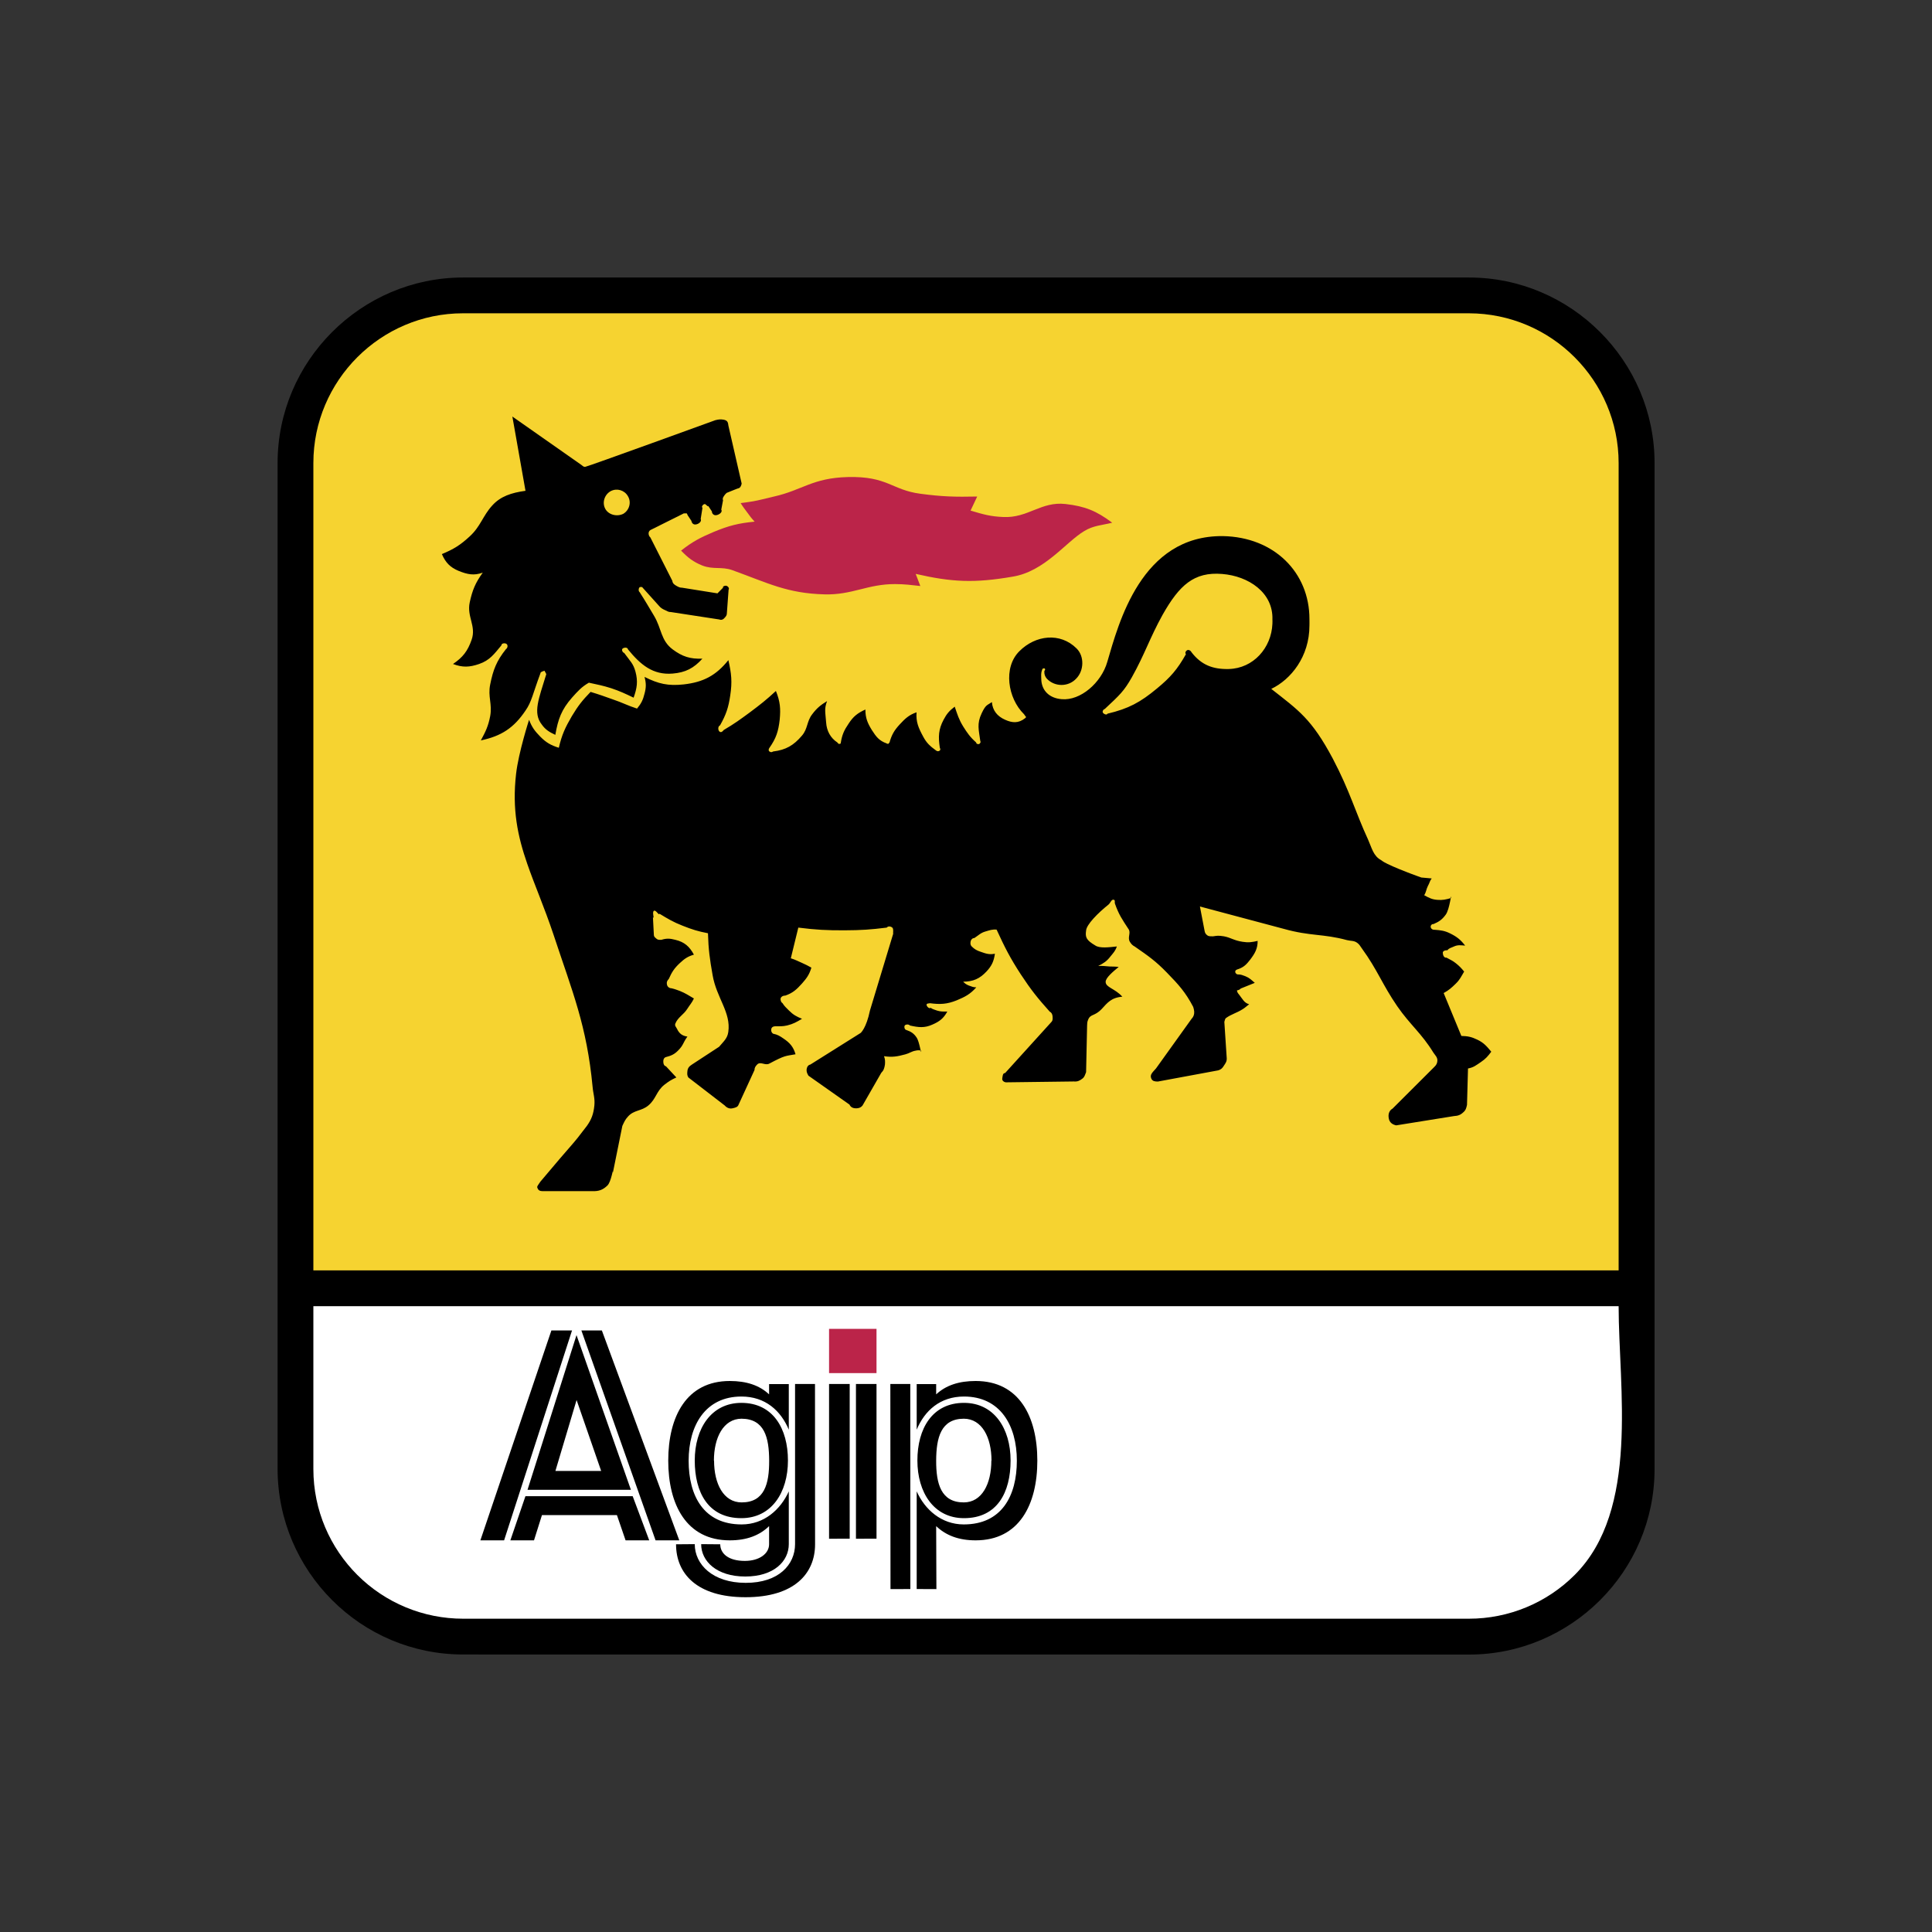
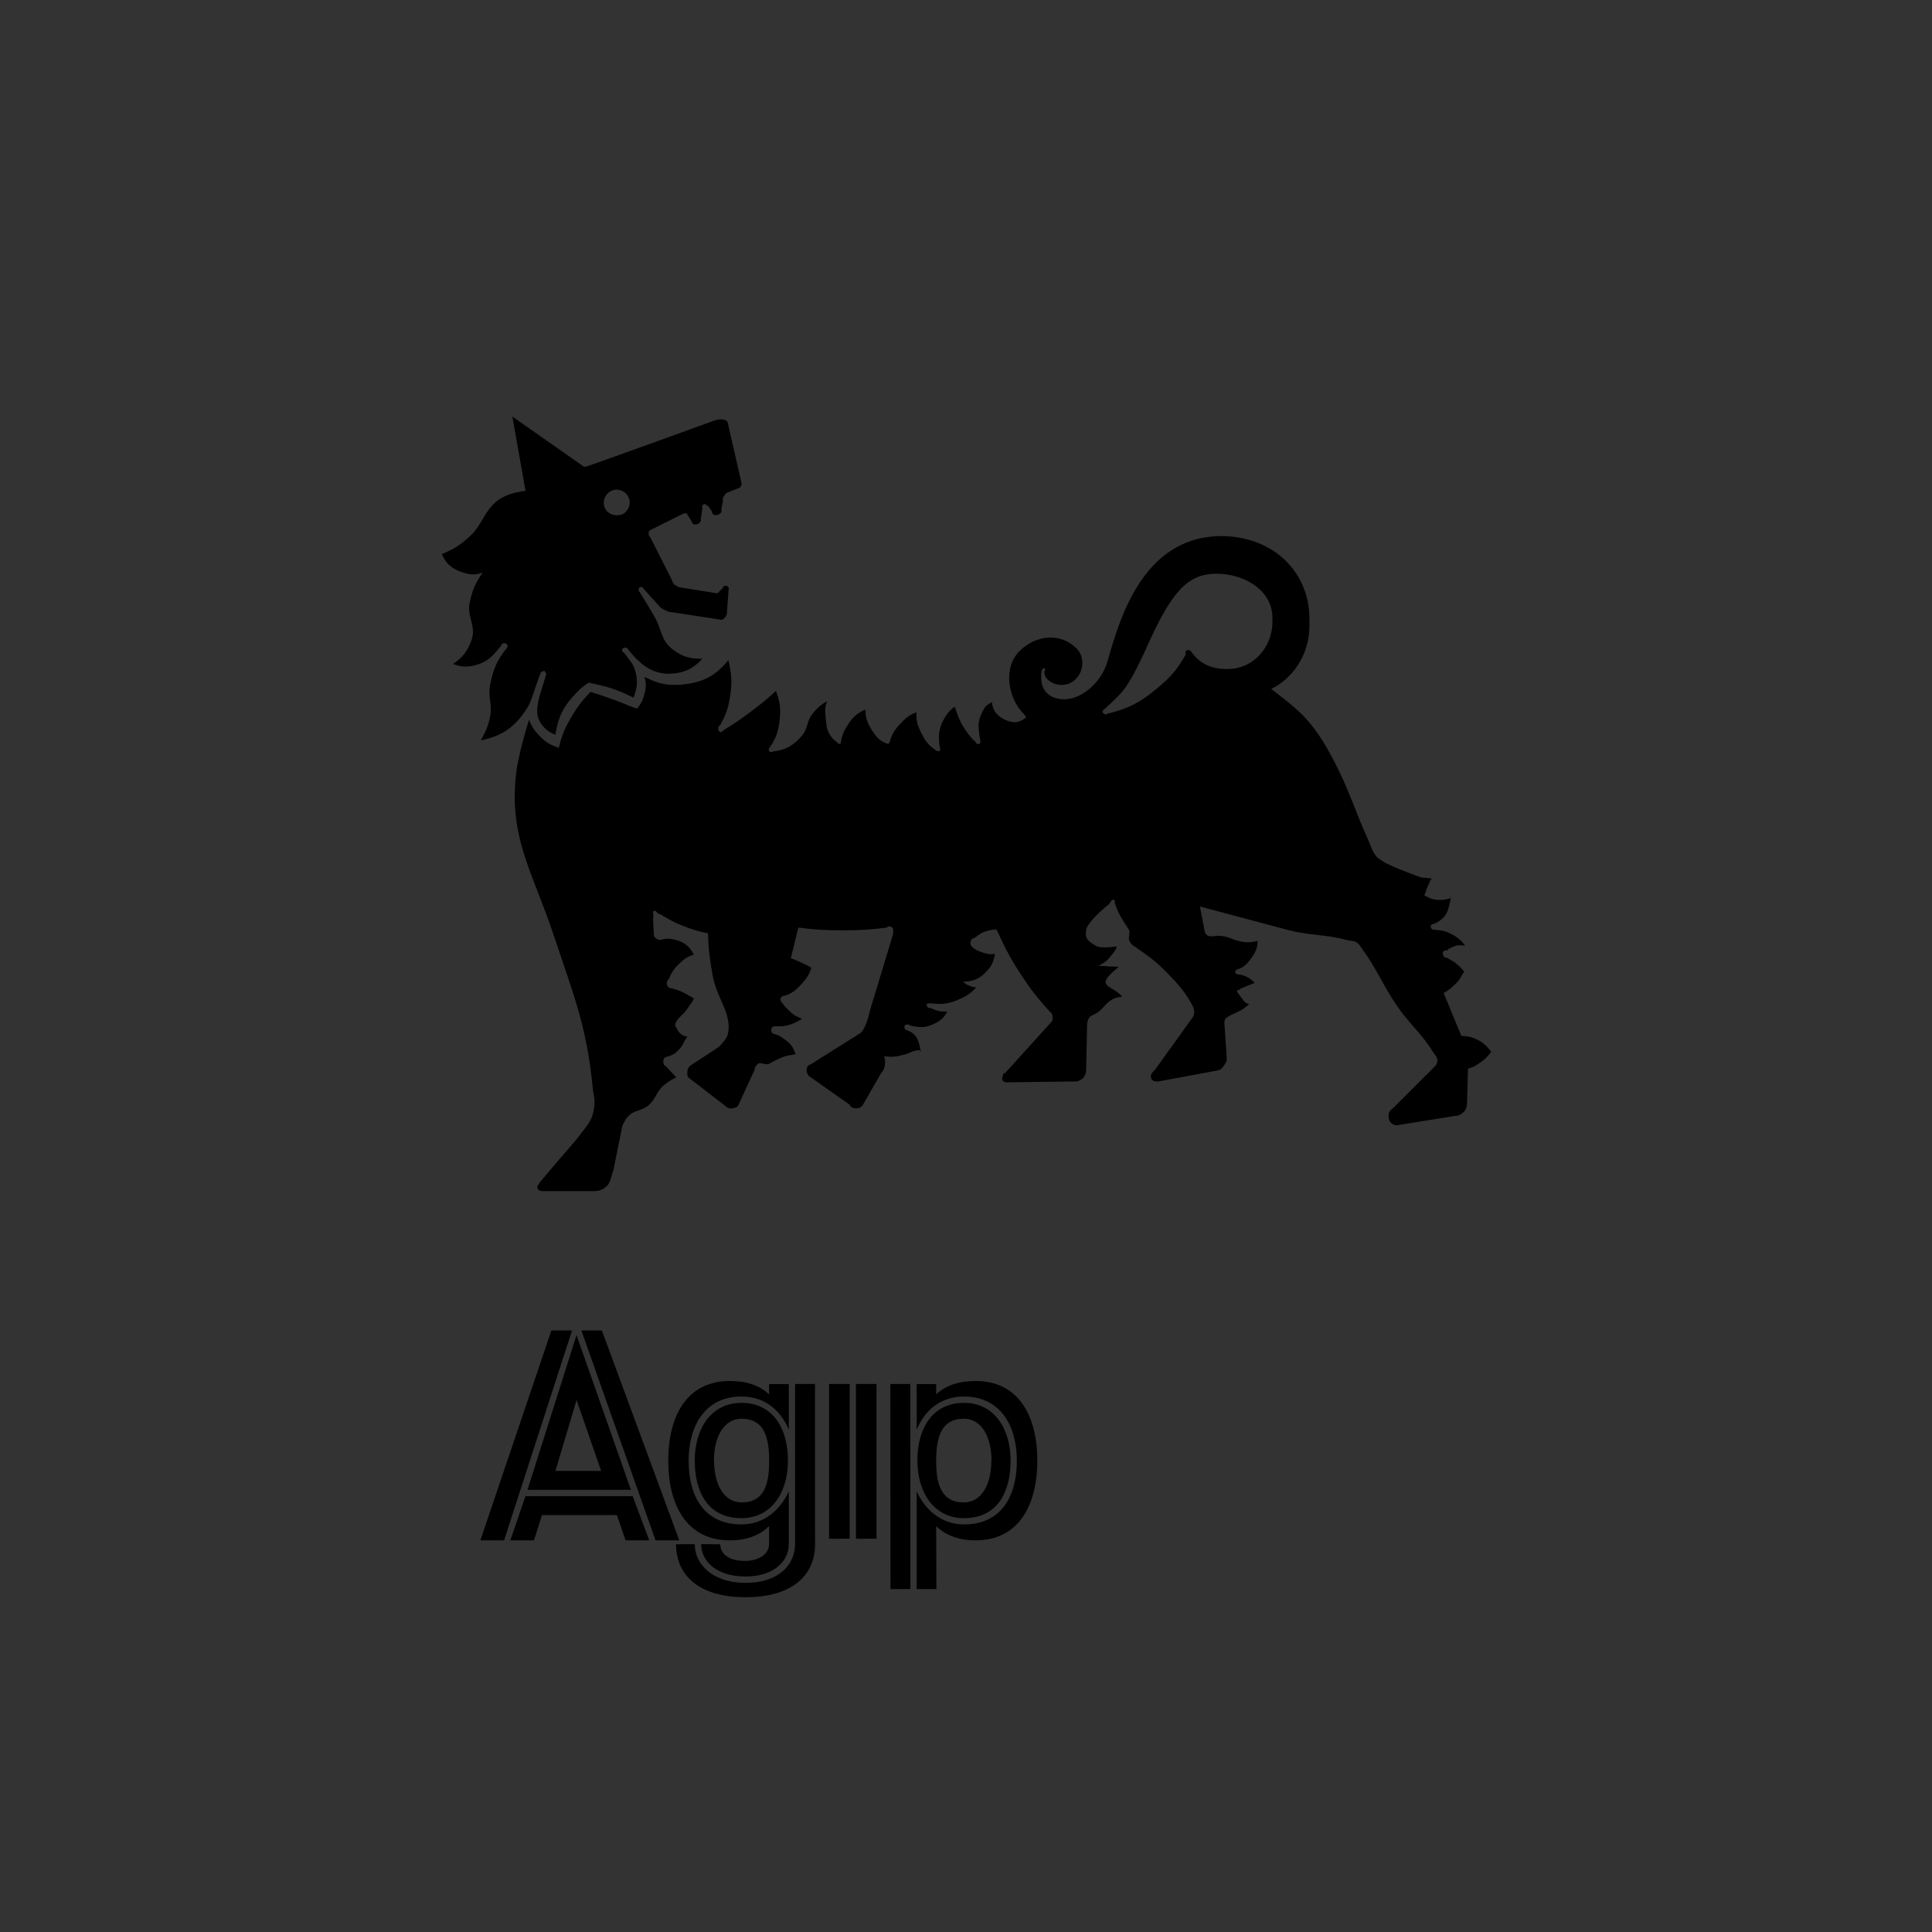
<svg xmlns="http://www.w3.org/2000/svg" version="1.1" id="图层_1" x="0px" y="0px" width="2500px" height="2500px" viewBox="1090 -1200 2500 2500" style="enable-background:new 1090 -1200 2500 2500;" xml:space="preserve">
  <rect x="1090" y="-1200" width="2500" height="2500" fill="#333333" stroke="none" />
  <style type="text/css">
	.st0{fill:#F6D330;}
	.st1{fill:#FFFFFF;}
	.st2{fill:#BB2449;}
</style>
-   <path d="M1689.2,940.9c-66,0-126-26.8-169.4-70.3c-43.5-43.5-70.5-103.5-70.6-169.7V-600.8c0-66,27-126,70.5-169.5  c43.5-43.5,103.5-70.6,169.5-70.6h1301.7c66,0,126,27,169.6,70.6c43.5,43.5,70.5,103.5,70.5,169.4V700.9c0,66.3-27,126.3-70.6,169.8  c-43.5,43.4-103.5,70.3-169.4,70.3L1689.2,940.9L1689.2,940.9L1689.2,940.9z" />
-   <path class="st0" d="M1495.5,443.9h1689V-600.8c0-53.3-21.8-101.8-56.9-136.9c-35-35.1-83.5-56.8-136.8-56.9H1689.1  c-53.3,0-101.7,21.8-136.7,56.8c-35.1,35.1-56.9,83.6-56.9,136.9V443.9z" />
-   <path class="st1" d="M3184.5,490.2h-1689v210.7c0,53.6,21.8,102,56.8,137c36.3,36.3,85.5,56.7,136.9,56.7h1301.7  c51.3,0,100.6-20.4,136.8-56.7C3212,753.7,3184.5,595.4,3184.5,490.2L3184.5,490.2z" />
-   <path class="st2" d="M2162.8,576.8v-57.3h61.4v57.3H2162.8z M1971.3-487.5c14.9-11.7,24.7-16.8,42.2-24.2  c19.6-8.1,31.7-11.2,53-13.3c-4.1-4.3-6.1-7.1-9.6-11.9c-3.4-4.6-5.5-7.2-8.5-12.1c17.1-2.4,13.2-1.2,43.2-8.5  c36.8-8.3,49.6-24,95.3-25.2c51.9-1.3,56.8,16.7,94,21.6c28.5,3.8,44.9,4.2,73.6,3.6l-8.6,18.2c16.1,4.8,25.5,7.6,42.2,8.3  c32.2,1.6,49-20.5,80.8-16.8c25.2,2.9,39.9,8.9,60.3,24.2c-14.3,3.5-24.1,3.5-36.2,10.8c-24.1,14.4-51.2,52.3-92.7,59  c-49.4,8.5-78.3,7.2-125.4-3.6l6,15.7c-12.5-1.4-19.8-2.4-32.5-2.5c-36-0.1-55.5,14.3-91.6,13.3c-48.2-1.3-72.4-14.4-119.4-31.4  c-13.8-4.8-24.4-0.4-38.6-5.9C1986.8-473.1,1980.5-478.1,1971.3-487.5z" />
  <path d="M2301.4,690.1c0.1-29.9,6.2-54.2,35.8-54.3c23.5,0.1,35.8,24.3,35.8,54.3h-0.2c0,29.8-12.1,54-35.7,54  C2307.6,744.1,2301.3,719.9,2301.4,690.1z M1867.9,703.4l-31.8-91.8l-27.4,91.8H1867.9z M1772.6,727.8l63.4-200.2l70.4,200.2H1772.6  L1772.6,727.8z M1750.4,793.2l19.5-57.1h138.8l21.4,57.1h-30.6l-11.2-32.7h-97l-10.3,32.7H1750.4L1750.4,793.2z M1842.3,521.6h26.5  L1969,793.2h-30.7L1842.3,521.6z M1711.6,793.2h30.7l87.9-271.6h-26.7L1711.6,793.2z M2110.7,798.1v-68.3  c-10.6,23.5-31.9,42.8-61,42.8c-49.1,0-68.6-36.9-68.6-82.5c0-45.7,21.7-83,68.3-83c31,0,51,18.4,61.3,42.9V591h-25.5v13.3  c-12.4-11.7-29.3-17.3-50.9-17.3c-56.1,0-79.6,46.2-79.6,103.1c0,56.8,23.5,103.1,79.6,103.1c22.1,0,38.5-6.4,50.9-18.4v23.5  c0,11.8-12.2,21.5-31.4,21.5c-21.5,0-31.8-9.7-31.8-21.5l-24.7-0.2c0,22,19.9,41.9,57.1,41.9C2091.5,840,2110.7,820.2,2110.7,798.1  L2110.7,798.1z M2118.8,798.1V590.9h25.8l0.1,207.4c0,37.7-26.7,68.5-90,68.5c-63.2,0-89.9-30.8-89.9-68.5l24.2-0.2  c0,26.3,23.2,50.1,65.9,50.1C2097.8,848.3,2118.8,824.5,2118.8,798.1L2118.8,798.1z M2085.3,690.1c0.1,29.8-6,54-35.6,54  c-23.5,0-35.7-24.2-35.7-54h-0.2c0-29.9,12.3-54.2,35.8-54.3C2079.3,636,2085.2,660.2,2085.3,690.1z M1989,689.9  c0,41.2,17.3,74.6,60.3,74.6c39.1,0,60.3-33.3,60.3-74.6c0-41.2-19.2-74.6-60.3-74.6C2010.2,615.4,1989,648.7,1989,689.9L1989,689.9  z M2197.6,791.2V590.9h26.6v200.2H2197.6z M2162.8,791.2V590.9h26.7v200.2H2162.8z M2268,856.2l-0.1-265.3h-25.8l0.2,265.4  L2268,856.2L2268,856.2z M2276.2,856.2V729.8c10.5,23.5,31.9,42.8,60.9,42.8c49.1,0,68.7-36.9,68.7-82.5c0-45.7-21.6-83-68.4-83  c-31,0-51,18.4-61.2,42.9V591h25.2v13.3c12.6-11.7,29.4-17.3,51.1-17.3c56.3,0,79.8,46.2,79.8,103.1c0,56.8-23.5,103.1-79.8,103.1  c-22,0-38.5-6.4-51.1-18.4l0.3,81.5L2276.2,856.2L2276.2,856.2z M2397.7,689.9c0-41.2-21.2-74.6-60.3-74.6  c-41,0-60.3,33.3-60.3,74.6c0,41.2,21.2,74.6,60.3,74.6C2380.4,764.5,2397.7,731.2,2397.7,689.9z M2015.7-656.3  c4.9-1.2,6.7-1.2,10.9-0.6c5.4,1.2,5.4,4,6,7.9l17.1,74.7c-0.2,1.3-0.6,2.5-1.2,3.6c-1.8,3.1-2.4,1.9-7.8,4.3l-10.2,4.1  c-1.1,0.9-1.7,1.4-2.5,2.5c-1.7,2.3-3.5,4.5-2.4,7.2l-2.3,12.1c2.3,3.2-3.4,7.2-7.3,7.2c-2.6,0-4.8-2.2-4.8-4.8c0,0,0-0.1,0-0.1  l-4.8-7.2c-0.3,2.2-2.9-2.9-4.9-2.3c-2.1,0.5-4.2,3.7-2.5,4.8l-2.3,14.4c1.8,3.5-3.2,7.2-7.2,7.2c-2.7,0-4.4-2.1-4.9-4.8l-4.8-7.2  c-0.4-1.3-1.2-3-2.4-2.5c-0.8,0.5-1.5,0.1-2.3,0l-43.5,21.7c-1.6,1-2.5,2.9-2.3,4.8c0.1,1.8,0.9,3.6,2.3,4.8l28.4,56.1  c0.3,3.3,2.6,5,5.5,6.6c2.6,1.4,4.1,2.3,7.2,2.3l45.7,7.3l7.2-7.3c-0.8-1.8,2.9-3.2,4.9-2.3c1.8,0.7,3.5,3.1,2.3,4.8l-2.3,31.4  c-0.2,2-1.2,3.2-2.5,4.7c-1.9,2.4-4.4,3.7-7.2,2.5l-62.6-9.6c-3.1,0.1-4.6-1.1-7.4-2.4c-3.7-1.6-5.8-2.9-8.4-6l-20.6-22.9  c-0.7-1.6-3.9-1.6-4.8,0c-0.8,2-0.9,4.2,0.6,5.4c7.6,11.8,11.5,18.7,18.7,30.7c10,16.7,8.6,31.9,24.1,43.5  c12.6,9.4,22.8,12.6,38.5,12c-11.2,12.4-21.8,17.9-38.5,19.3c-25.6,2.1-41.6-11.5-57.8-31.3c-0.4-2.7-4.4-2.7-6.6-1.3  c-2.2,1.3-0.6,5.3,1.7,5.9c8,11,11.7,13.6,14.6,24.2c3.4,12.7,2,21.3-2.4,33.7c-11.1-5.3-17.3-8.3-28.9-12.2  c-11-3.5-17.6-4.7-29-7.2c-9.8,5.7-14.1,10.8-21.8,19.3c-13.6,15.5-18.1,27.8-21.6,48.2c-7.8-3.6-12.8-6.7-17.5-13.3  c-12-15.1-3.7-33.8,5.4-64c1.7-1.7-3.5-5.9-1.1-6c2.8-0.1-6.4,0.9-6.1,3.7c-10.1,27.1-11.3,36.8-19.3,48.2  c-15,22.3-31.1,33-57.8,38.6c6.3-11.6,9.6-18.5,12.1-31.4c2.9-15.7-3.2-25.3,0-40.9c3.8-19.2,8.3-30.6,20.4-45.8  c2.3-1.5,2.8-5.2,0.8-6.7c-2.1-1.6-6.7-1-6.7,1.8c-9.5,11.4-15,19.3-28.8,24.1c-12.5,4.3-21.5,4.7-33.8,0  c12.7-8.6,19-16.7,24.1-31.4c6.2-17.7-6.4-29.8-2.5-48.2c3.5-16.1,7.3-25.3,16.9-38.6c-11.5,4.1-19.9,2.3-31.3-2.3  c-11-4.6-16.8-10.7-21.6-21.7c15.3-6.4,23.8-11.6,36-22.9c14.1-12.9,16.9-26.5,29-39.8c10.8-12.1,25-16.7,43.2-19.2L1753-661  l89.3,62.6c1.7,1.3,2.7,2.6,4.9,2.5C1850.1-596.1,2015.7-656.3,2015.7-656.3L2015.7-656.3z M2885.6-82c17.9,8.6,43.6,17.5,43.6,17.5  c5.2,0.5,8.3,0.7,13.4,1.2c-2.6,3.3-2.7,6-4.9,9.7c-2.3,4.5-2.1,7.8-4.8,12c6.2,3.4,10,5.5,17,6c6.9,0.6,11-0.4,18-2.4  c0.1-8.9-1.8,14.6-7.3,21.8c-4.6,6.2-8.5,8.9-15.8,12c-1.8-0.5-3.8,1.7-3.5,3.7c0.3,2.3,2.5,3.8,4.9,3.6c8.1,0.6,13.2,1.2,20.4,4.8  c8.7,4.3,13.3,8,19.3,15.7c-5.7-0.4-9.4-1.2-14.6,1.2c-3.4,1.7-6.1,1.8-8.3,4.8c-2.8-0.1-6.3,0.8-6,3.6c0.1,3,1.7,6.5,4.8,6  c4.8,2.7,7.8,3.8,11.9,7.1c4.8,3.8,7.1,6.3,10.9,10.9c-3.8,6.4-5.5,10.5-10.9,15.7c-5.5,5.4-8.9,8.4-15.6,12.1l22.9,55.5  c8.3,0.2,13.2,1.2,20.6,4.8c8.4,4,12.1,8.4,18.1,15.6c-4.4,5.9-7.2,9.2-13.3,13.3c-6.1,4.1-9.5,7.1-16.8,8.4l-1.3,47.1  c-0.9,4-1.5,6.8-4.8,9.6c-3.7,3.5-6.9,4.6-12.1,4.9l-74.7,12c-4.8-1-8.5-3.6-9.5-8.5c-1.2-5.3,0-10.5,4.8-13.2l54.3-54.2  c2.5-2.4,3.7-4.9,3.7-8.5c-0.3-4.2-2.7-6-5.1-9.6c-15.6-25.4-30-35.8-46.9-60.2c-19.3-28.1-25.6-47.1-45.7-74.7  c-2.3-3.1-3.1-5.2-6.1-7.3c-4.2-3.1-8-2.2-13.2-3.5c-31.3-8.5-47-4.8-81.9-14.6l-108.4-28.9l6,31.3c0.4,2.7,1.4,4.5,3.7,6.1  c2.1,1.5,4.1,1,7.2,1.2c5.6-0.8,6.6-1.2,14.3,0c9.2,1.8,12.7,5.4,24.2,7.1c7.3,1.2,12,0.5,19.3-1.2c0,10.1-3.5,16.1-9.6,24.2  c-4.6,5.8-7.6,9.3-14.6,12c-2.1,0.7-4.8,1.3-4.8,3.6c0,2,1.7,3.7,3.7,3.6c3.8,0,5.9,1,9.6,2.4c5.2,2.1,7.7,4.8,12,8.5l-18.1,7.3  c-3.5,3.5-5.6,1.3-4.8,3.5c0.6,2.2,1.5,3.1,2.9,4.8c4.3,5.4,6.1,10.2,12.7,12.1c-3.1,2.3-4.6,3.9-7.8,6c-8.3,5.4-15.2,6.7-22.4,12  c-1.1,1.1-1.2,2.7-1.9,4.8l3.1,47c0.2,4.1-1.4,6.3-3.7,9.7c-1.9,3.2-3.7,4.9-7.2,6l-78.2,14.5c-3.7,0-6.9-0.4-8.4-3.6  c-2.4-5.2,1.2-7.9,6-13.4l45.8-63.9c2.7-2.9,3.8-5.6,3.6-9.6c-0.2-2.1-0.6-4.1-1.3-6.1c-10.1-19.2-18.9-28.8-34.2-44.5  c-14.6-15-23.6-21.2-41.6-33.7c-2.5-1.2-4.4-3.1-6.2-6.1c-3.1-5.3,1.2-10.8-1.2-15.6c-9.1-13.9-13.1-19.6-18.1-33.8  c-0.6-1.8,0.6-4-1.1-4.8c-3.3-1.4-4.4,3.7-7.2,6.1c-13.5,10.8-28.6,25.9-29,33.7c-1.2,8.5,0,12.2,12,19.3c5.5,3.7,17,2.4,27.8,1.2  c-1.9,5.8-4.6,8.4-8.5,13.2c-4.7,6.1-8.7,8.5-15.6,12.1c5.5-0.5,8.8,0.3,14.4,0.6c4.7,0.2,7.2,0,12.1,0.6  c-7.4,6.1-16.9,14-16.9,19.3c0,7.3,12,8.5,21.6,19.2c-14.4,1.2-19.3,7.9-26.5,15.7c-9.6,10.2-14.7,6.1-17.9,14.4  c-1.1,2.7-1.1,4.5-1.2,7.3l-1.3,60.2c-1.5,3.6-1.8,6.2-4.9,8.5c-3.5,2.7-6.3,4-10.9,3.6l-86.7,1.1c-2.9,0.4-6.4-1.8-6-4.7  c0.5-3.1,0.5-7.4,3.7-7.3l60.1-66.3c1.9-2.2,1.4-4.3,1.3-7.2c-0.3-2.7-1.3-4.8-3.7-6c-15.8-17.6-24.3-28.3-37.4-48.2  c-13.9-21.4-20.5-34.4-31.3-57.9c-5.6-0.5-8.9,0.8-14.4,2.4c-6.3,1.8-8.9,4.9-14.4,8.5c-2.6,0-4.5,2.2-4.9,4.7  c-0.3,2.4-0.3,4.3,1.4,6.1c3.8,3.8,6.8,5.4,12,7.1c6.7,2.4,11.2,3.8,18.1,2.4c-1.4,9.8-4.1,15.7-10.9,23  c-8.8,9.4-17.3,13.1-30.2,13.2c2.5,2.5,4.1,3.6,7.2,4.9c3.7,1.3,5.9,2.4,9.8,2.4c-7.9,8.9-14.5,12.3-25.3,16.8  c-12.7,5.1-21.5,5.5-35,3.7c1.4,0.3-2.8,0-3.7,1.1c-1.7,2,3.5,7.1,4.7,4.8c3.1,2.1,5.3,2.4,8.6,3.7c4.9,1.5,8,1.2,13.2,1.2  c-4.8,8.9-10.1,12.9-19.3,16.9c-10.2,4.6-17.8,3.7-29,1.2c-1.8-2.1-6.9-1.7-7.2,1.1c-0.2,2.2,0.5,4.2,2.5,4.7  c6.1,2.1,9.8,4.5,13.3,9.8c3.9,5.7,5.9,23.9,6,16.9c-2.4-0.6-4.8-0.6-7.2,0c-5.4,0.9-8,3.4-13.4,4.8c-10.4,2.8-16.8,4-27.6,2.4  c1.5,4,1.5,6.7,1.2,10.8c-0.7,4.6-1.6,7.6-4.8,10.8l-24.2,42.2c-1.9,2.4-4.2,3.4-7.2,3.6c-4.3,0.3-8-0.9-9.7-4.8l-53.1-37.4  c-1.4-2.5-2.4-4.3-2.4-7.2c0.1-3.5,1.7-6.6,4.9-7.2l65.1-40.9c0,0,7.3-6.1,12-29l30.3-100.1c-1.1,2.7,0.9-5.5-1.4-7.2  c-2.2-1.8-5.3-2.2-7.2,0c-20.9,2.6-32.9,3.4-54.3,3.5c-23.4,0.1-36.8-0.6-60.1-3.5l-9.7,39.7c5.8,1.8,8.9,3.6,14.5,6  c4.9,2.2,7.5,3.5,12.1,6.1c-2.6,8.9-6,13.6-12.1,20.5c-7,7.8-11.9,12.3-21.7,15.7c-3.1-0.1-6.3,1.8-6.1,4.8c0.3,2.1,0.7,3.9,2.5,4.9  c2.6,4.2,4.9,6,8.4,9.6c5.5,5.5,9.7,7.8,16.9,10.7c-7.1,4.2-11.4,6.7-19.2,8.6c-6,1.4-9.7,1-15.7,1.1c-2.5,0-4.5,1.3-4.9,3.6  c-0.4,2.6,0.3,4.6,2.4,6c5.6,1.1,8.6,2.9,13.2,6.1c8.4,5.6,13,10.8,15.8,20.5c-13.4,2.4-13.4,1.2-33.8,12  c-5.5,3.1-11.5-3.2-15.8,1.2c-2.2,2.3-3.5,4.1-3.5,7.2l-20.5,44.6c-1.1,3.3-4,4-7.4,4.8c-4.1,1.1-7.7-0.3-10.7-3.6l-47-36.2  c-1.8-2.8-1.5-5.1-1.2-8.3c0.4-4.2,2.6-6.3,6-8.5l35-22.9c5.6-6.7,10.8-10.8,11.9-19.2c3.7-25.3-15.3-44.1-20.3-73.5  c-3.7-21-5.4-33-6-54.2c-13-2.5-20.3-4.8-32.7-9.7c-12.3-4.8-18.7-8.7-30.1-15.6c-0.6,3-4.6-5.5-7.2-3.7c-2.7,2,1.2,10.6-1.2,8.5  l1.2,23c0.2,2.3,1.8,3.2,3.5,4.7c1.9,1.6,3.7,1.3,6.2,1.3c6.8-2.1,11.2-1.8,18.1,0c11.7,2.8,18.3,8.6,24,19.2  c-7.9,2.3-12.1,5.2-18.1,10.8c-7.2,6.7-10.4,11.6-14.4,20.6c-2.1,2.2-3.1,4.3-2.4,7.2c0.5,2.9,3,4.9,5.9,4.9c4.3,1,6.8,2,10.9,3.5  c7.4,3,11.2,5.7,18.1,9.7c-2.6,5.6-5.2,8.1-8.4,13.2c-5.2,8.2-12.1,10.8-15.6,19.2c-1.2,3.1,1.1,4.5,2.3,7.2  c2.8,5.9,6.9,8.9,13.3,9.7c-6.1,8.4-4.8,10.8-12.1,18.1c-4.7,4.8-8.9,6.7-15.6,8.4c-2.6,0.7-3.7,3.3-3.5,6c0,2.7,0.9,5.4,3.5,6  l13.4,14.4c-6.6,3-10.1,5.2-15.7,9.6c-10.3,8.3-10.5,18.2-20.5,26.6c-9,7.6-18.7,5.6-26.5,14.5c-3.7,4-4.9,7.1-7.2,12l-12.2,60.4  c0.2-7.2-2,11.9-7.2,16.8c-5.8,5.6-11.2,7.5-19.1,7.2h-60.4c-5.4,0-9.1,0.6-10.8-3.7c-1.2-2.4,0-3,3.5-8.4  c45.9-54.8,39.3-44.5,60.3-72.3c6-8.4,8.6-15.5,9.7-26.5c0.9-9.5-1.5-14.7-2.3-24.1c-7.5-79.2-25.9-122.3-50.8-197.6  c-11.7-34.9-24.2-63.3-33.8-91.1c-12.3-35.5-19.7-70.1-14.4-116.3c3.2-27.8,16.8-69.9,16.8-69.9c3.7,9.7,7.4,14.5,14.4,21.7  c7.7,7.8,13.7,11.2,24.1,14.5c3.9-16.8,8.2-26.1,16.9-41c8-13.3,13.5-20.3,24.2-31.3c11.3,3.4,17.6,5.7,28.8,9.7  c12.5,4.2,18.9,7.9,31.3,11.9c5.4-6.5,7.7-11.1,9.7-19.3c2.2-8.1,2.2-13.5,0-21.7c18.1,9.1,30.7,11.9,50.8,9.7  c25.3-2.9,41.6-11.4,57.7-31.4c4,17.4,5.1,28.1,2.4,45.8c-2.3,15.7-5.4,24.8-13.2,38.6c-3,1.1-3,7,0,8.5c1.9,0.8,3.5-0.8,4.8-2.5  c13.8-8.1,21-13.4,33.8-22.8c13.6-10.2,21.3-16.2,33.7-27.7c5.5,13.6,6.3,22.7,4.9,37.3c-1.7,15-4.6,23.9-13.2,36.2  c-1.2,1.5-1.6,3.7,0,4.8c1.4,1.2,3.2,1.1,4.7,0c16.5-2,26.6-7.9,37.3-20.5c7.8-9.1,6-18.3,13.3-27.7c6-8,10.8-11.8,19.2-17  c-3.7,10.1-2.3,13.3-1.2,27.7c0.7,10.8,5.6,20,14.6,25.9c0,0,1.2,2,2.3,1.8c0.9-0.1,2,0,2-1.1c1.7-10.8,4.3-16.5,10.3-25.3  c6-9.2,11.5-13.5,21.6-18.1c0,10.8,2.6,17.2,8.3,26.5c5.6,8.6,9.2,13.8,19.3,17.4c0,0.6,3.4,0.5,2.4,0.6c-0.9,0.2,1.2-1.8,1.2-1.8  c2.9-10.2,6.1-15.7,13.2-23.4c7.1-7.7,12-12.3,21.8-15.7c-0.9,12.6,2.5,20.2,8.5,31.3c4.5,8.5,8.9,12.4,16.7,18.1  c1.5,1.3,3.7,1.3,4.9,0c1.1-0.9,0.6-2.3,0-3.6c-2.1-14.2-1.8-23.6,4.9-36.2c4-7.6,7.5-11.7,14.4-16.9c3.5,10.2,5.2,16.2,10.8,25.4  c5.6,8.9,9.1,14,17,21c-0.3,2,3.7,2.9,4.7,1.2c0.8-1,1.4-2,0.6-3c-1.9-14.5-4.8-22.3,1.8-36.1c5.4-11.4,7-10.1,13.2-14.4  c0.9,10.9,6.9,18.3,17,22.8c9.2,4.2,17.3,4.9,25.9-1.9c0,0,2.6-2.9,2.3-1.7c-0.6,1.8-3-3-3.7-3.6c-21-20.6-27.2-60.3-6-81.4  c21-21.1,53-24.7,74.1-3.6c10.3,10.2,9.6,28.9-0.6,39.1c-10.1,10.8-27.7,10.8-37.9,0c-4.3-4.9-3.1-10.3-3.1-10.3  c1.1-0.5,1.2-2.7,0-3c-1.4-0.4-3,0.5-3,1.8c-1.7,4.3-1.2,7.3-1.1,12.1c0.3,14.4,10.1,24.6,26.3,25.9c24.3,2.3,51.4-21.2,59.1-48.2  c14.6-49.4,43.6-163.9,149.6-162.8c66.3,1.2,112,47,112,107.3c0.1,3.2,0,8.4,0,8.4c0,40.3-24,69.9-49.4,82  c35.1,27.6,52,38.4,79.6,90.2c22.2,42.2,29,68.7,45.7,104.9c4.9,10.9,6.7,21.1,17,26.6C2880-84.8,2882.7-83.4,2885.6-82L2885.6-82z   M2736.5-392.9c0.2-1.8,0-5.4,0-5.4c1.2-35-31-56.3-65-59c-36.4-3-55.4,14.4-77.2,53c-16.7,30.2-22.9,50.7-39.7,80.7  c-10.3,18.2-15.7,22.9-35,41c-2,0.6-3.5,3.1-2.4,4.9c1.4,1.9,4.9,3.3,5.9,1.2c27.3-6.5,42.5-14.7,64-32.6  c17.5-14.4,26.4-24.7,37.5-44.4c-1.4-1.4-0.5-3.9,1.2-4.9c2-1.4,4.9,0.1,6,2.4c12.6,16.4,27.6,22.2,48.2,21.7  C2711.8-335.1,2735.2-361.5,2736.5-392.9L2736.5-392.9z M1873.1-541.8c4.1,7.9,15,10.8,23.4,6.7c7.9-4.7,10.8-15,6-22.9  c-4.4-7.7-14.1-10.6-22-6.6C1872.5-560.4,1868.8-550.1,1873.1-541.8L1873.1-541.8z" />
</svg>